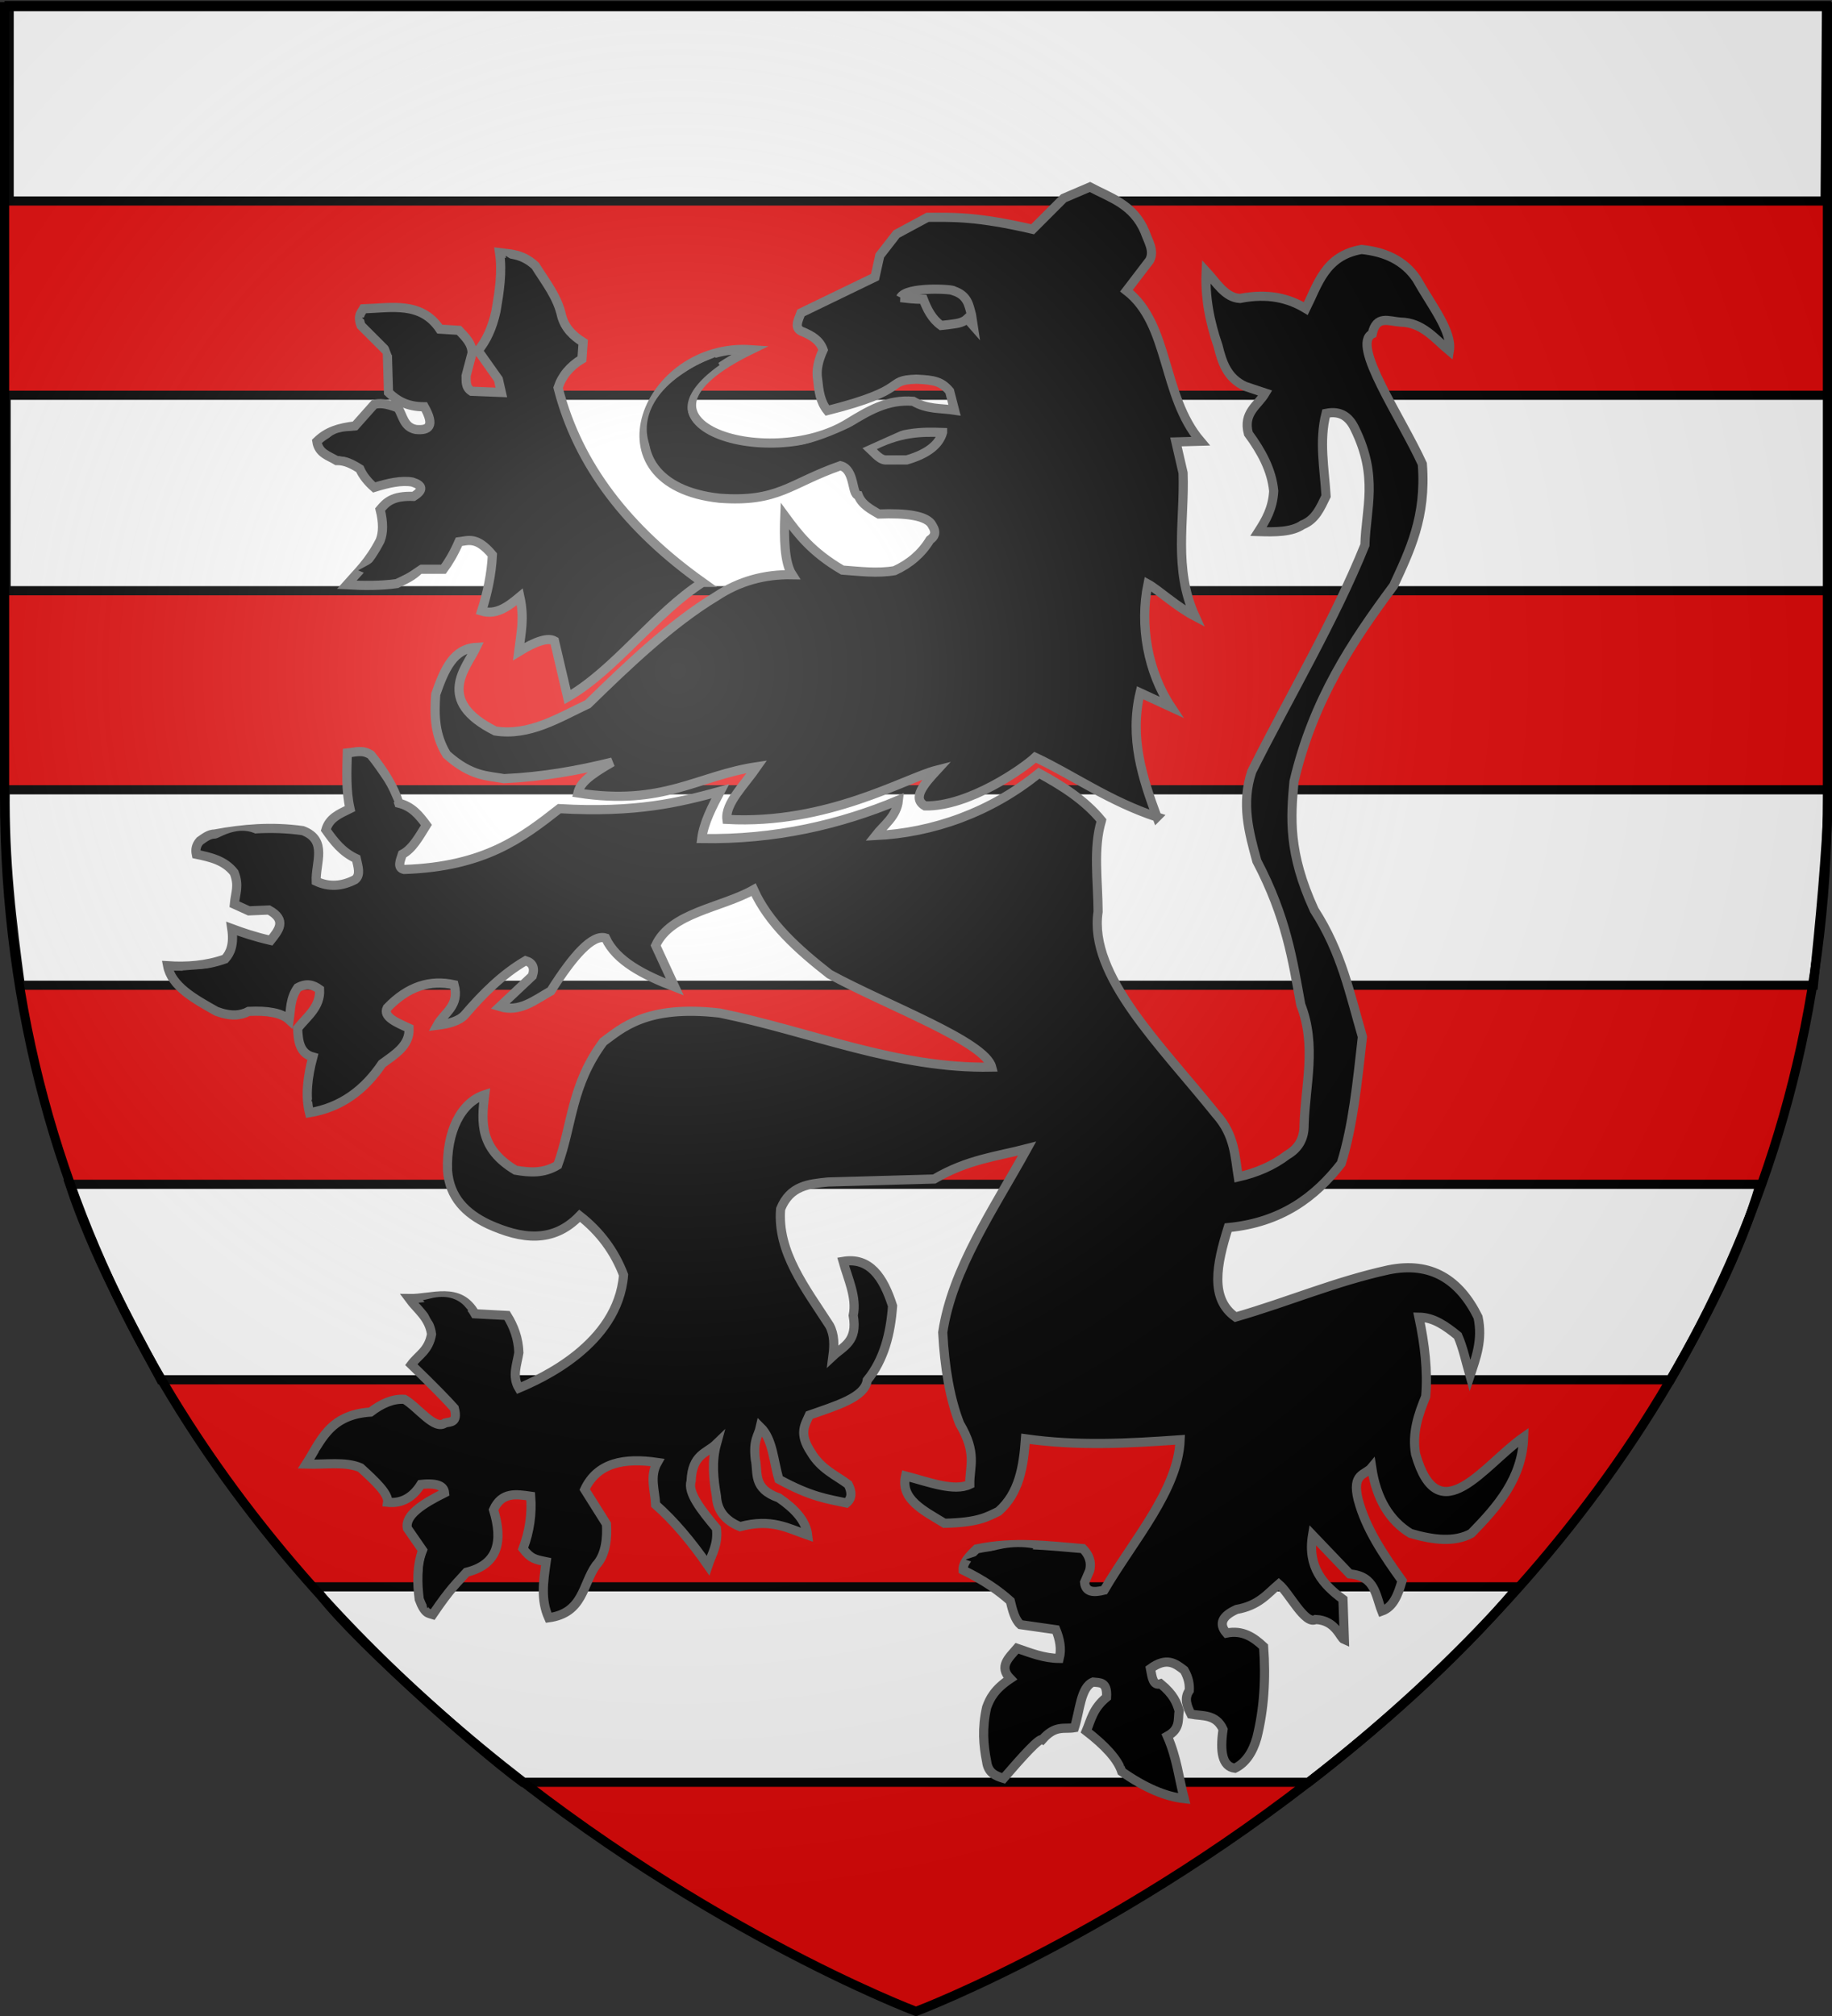
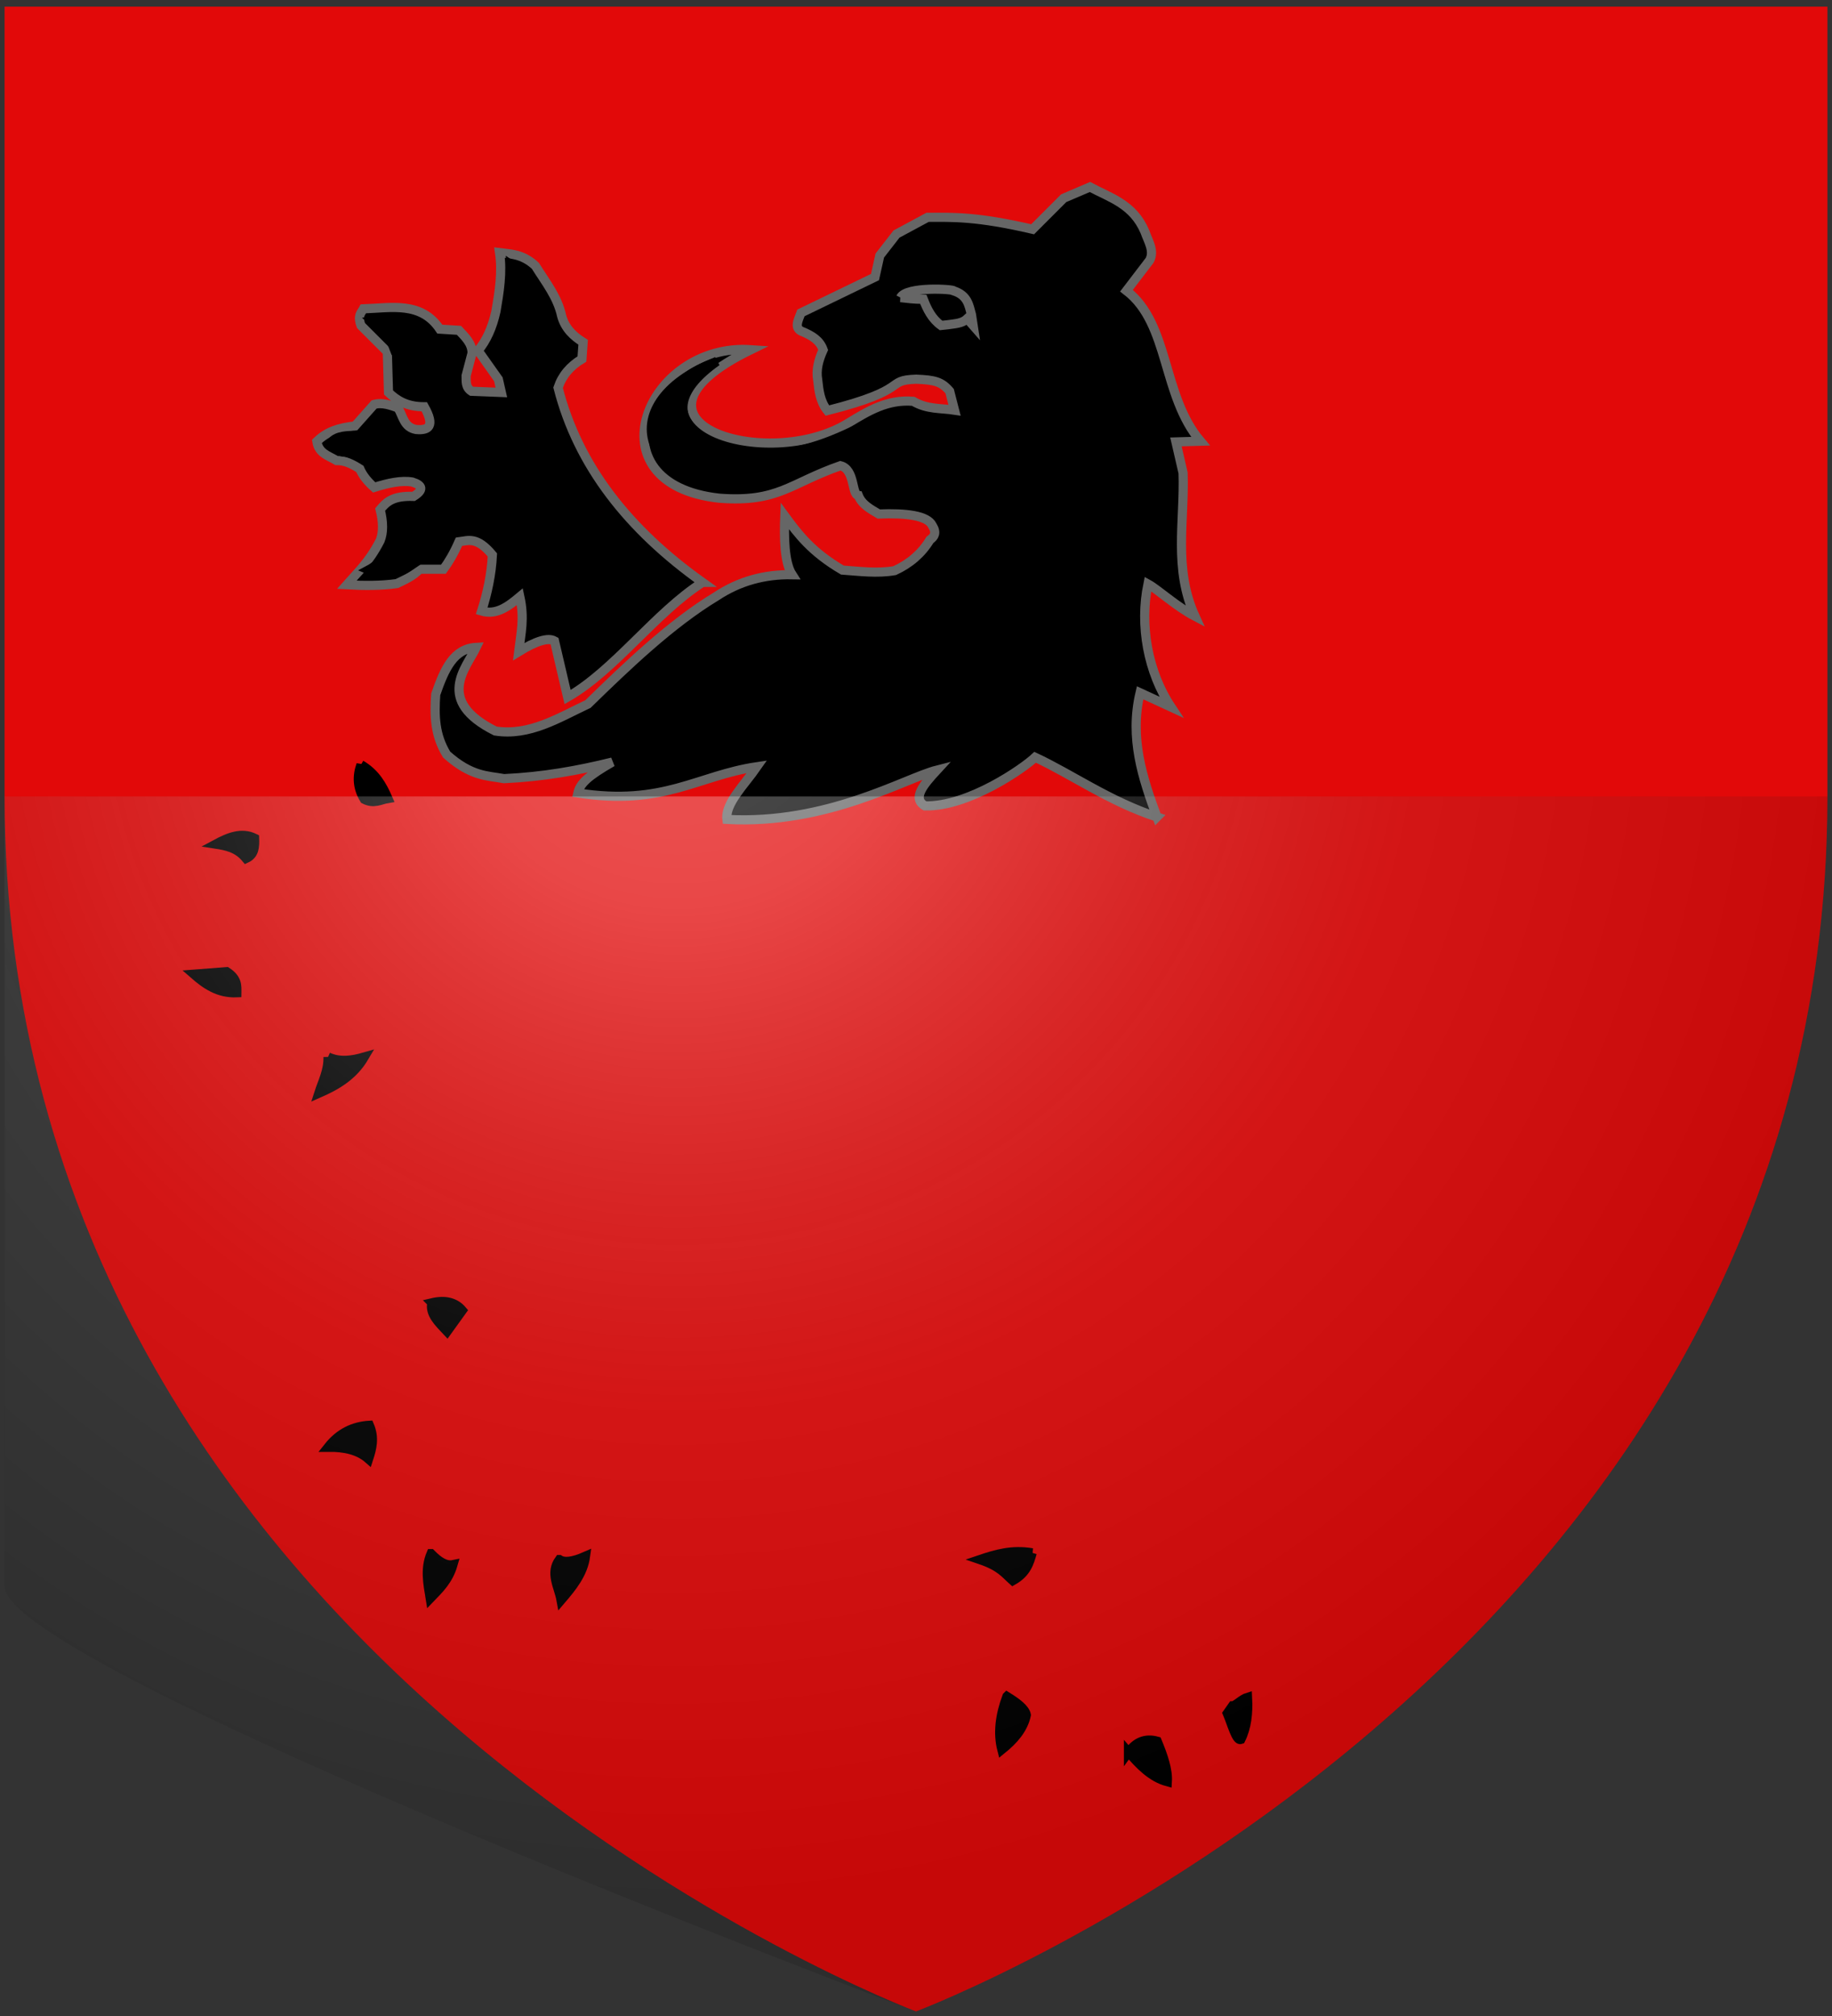
<svg xmlns="http://www.w3.org/2000/svg" xmlns:xlink="http://www.w3.org/1999/xlink" width="600" height="660" version="1.0">
  <rect width="100%" height="100%" fill="#333333" stroke="none" />
  <desc>Flag of Canton of Valais (Wallis)</desc>
  <defs>
    <radialGradient xlink:href="#b" id="c" cx="221.445" cy="226.331" r="300" fx="221.445" fy="226.331" gradientTransform="matrix(1.353 0 0 1.349 -77.63 -85.747)" gradientUnits="userSpaceOnUse" />
    <linearGradient id="b">
      <stop offset="0" style="stop-color:white;stop-opacity:.314" />
      <stop offset=".19" style="stop-color:white;stop-opacity:.251" />
      <stop offset=".6" style="stop-color:#6b6b6b;stop-opacity:.125" />
      <stop offset="1" style="stop-color:black;stop-opacity:.125" />
    </linearGradient>
  </defs>
  <g style="display:inline">
    <path d="M300 658.5s298.5-112.32 298.5-397.772V2.176H1.5v258.552C1.5 546.18 300 658.5 300 658.5" style="fill:#e20909;fill-opacity:1;fill-rule:evenodd;stroke:none;stroke-width:1px;stroke-linecap:butt;stroke-linejoin:miter;stroke-opacity:1" />
-     <path d="M3 1.812v63.991h594.748c0-1.552.45-63.99.45-63.99zM2 129.402v63.991h597v-63.99zM1.698 258.56c-.278 23.368 2.19 43.6 4.948 63.991h587.258c2.282-21.67 4.195-41.912 5.096-63.99zM22.856 387.719c7.551 22.763 19.148 44.066 29.83 63.99h494.417c10.682-18.573 22.729-41.227 29.38-63.99zM103.045 519.492c8.487 13.292 51.941 52.127 68.155 63.99h257.374c20.718-15.917 47.955-39.436 68.605-63.99z" style="fill:#fff;fill-opacity:1;fill-rule:evenodd;stroke:#000;stroke-width:3;stroke-linecap:butt;stroke-linejoin:miter;stroke-miterlimit:4;stroke-dasharray:none;stroke-opacity:1;display:inline" />
  </g>
  <g style="display:inline">
    <g style="opacity:1">
      <g style="opacity:1;display:inline">
        <path d="M0 0h600v660H0z" style="opacity:1;fill:none;fill-opacity:1;fill-rule:nonzero;stroke:none;stroke-width:7.56;stroke-linecap:round;stroke-linejoin:round;stroke-miterlimit:4;stroke-dasharray:none;stroke-opacity:1;display:inline" />
      </g>
    </g>
    <g style="fill:#000">
      <path d="M380.846 267.477c-4.724-12.768-9.044-25.844-5.523-40.673l10.168 4.693c-7.629-11.458-10.392-26.766-7.592-40.31 3.12 1.69 9.388 7.444 15.414 10.587-7.146-15.643-3.37-31.287-3.91-46.93l-2.347-10.168 8.05-.23c-12.672-14.895-10.08-38.381-24.247-49.276l7.593-9.94c1.657-3.128-.48-6.257-1.564-9.385-3.83-9.027-11.41-11.107-17.99-14.632l-8.604 3.681-10.168 10.169c-18.361-4.256-26.065-3.945-34.416-3.911l-10.168 5.475-5.475 7.04-1.565 7.039-24.247 11.733c-.909 2.475-2.545 5.193.782 6.257 2.708 1.218 5.314 2.572 6.487 5.838-1.49 3.269-2.382 6.537-1.794 9.805.39 3.524.74 7.058 3.162 10.074 27.732-6.99 18.517-9.924 29.103-10.27 6.05.25 8.251.768 10.95 3.912l1.598 6.224c-4.509-.692-9.017-.217-13.526-2.9-8.383-.72-14.777 3.18-21.119 7.04-26.5 16.585-80.44-.377-32.035-23.938-34.155-2.311-53.091 44.004-10.289 48.629 19.315 1.432 23.005-4.859 39.6-10.646 4.859 1.223 3.592 9.416 5.853 9.73 1.17 3.03 4.078 4.519 6.716 6.081 8.876-.35 15.953.477 17.531 3.777 1.524 2.456.613 3.696-.782 4.693-2.723 4.485-6.616 7.8-11.55 10.073-5.705.99-11.41.223-17.114-.182-10.105-5.904-14.527-11.808-18.867-17.713-.282 6.846-.184 15.246 2.394 19.23-9.004-.164-17.318 2.09-24.847 7.087-14.768 8.907-29.324 22.867-42.009 35.245-9.753 4.598-19.204 10.554-30.362 8.833-19.92-9.974-9.457-20.692-6.257-27.376-7.318.402-10.32 6.92-13.25 15.367-.471 7.149-.329 13.32 3.587 19.736 8.145 7.29 13.536 6.885 18.772 7.87 12.649-.574 24.296-2.65 35.475-5.428-7.977 4.567-10.563 7.006-11.275 10.12 28.11 4.367 39.119-5.715 58.663-8.603-4.071 5.864-10.493 12.065-9.844 17.255 32.894 1.793 58.324-13.495 68.783-16.15-4.299 4.66-8.279 9.24-3.91 11.733 14.247.3 32.228-12.306 36.074-15.92 11.912 5.542 24.376 14.48 39.89 19.555z" style="fill:#000;fill-opacity:1;fill-rule:evenodd;stroke:#666;stroke-width:3;stroke-linecap:butt;stroke-linejoin:miter;stroke-miterlimit:4;stroke-dasharray:none;stroke-opacity:1" transform="translate(-1.93)" />
-       <path d="M310.632 141.58c-6.87-.234-14.128-.278-24.052 5.085 1.763 1.618 3.634 4.173 5.867 3.91h6.453c7.317-2.146 10.66-5.286 11.732-8.994z" style="fill:#000;fill-opacity:1;fill-rule:evenodd;stroke:#666;stroke-width:3;stroke-linecap:butt;stroke-linejoin:miter;stroke-miterlimit:4;stroke-dasharray:none;stroke-opacity:1" transform="translate(-1.93)" />
      <path d="m303.593 136.497-11.733-.783c-11.463 5.974-22.527 11.842-35.98 12.906-21.352.932-44.577-12.411-19.163-30.309-36.586 14.24-23.11 45.222 15.643 40.673 25.053-10.488 34.157-14.992 51.233-22.487z" style="fill:#000;fill-opacity:1;fill-rule:evenodd;stroke:#000;stroke-width:3;stroke-linecap:butt;stroke-linejoin:miter;stroke-miterlimit:4;stroke-dasharray:none;stroke-opacity:1" transform="translate(-1.93)" />
      <path d="M232.024 190.662c-24.248-17.261-40.795-38.146-47.321-63.747 1.303-3.918 3.91-7.032 7.821-9.386l.391-5.475c-3.203-2.012-5.908-4.52-7.04-8.604-1.332-6.243-5.327-11.155-8.603-16.426-4.316-4.024-8.44-3.856-11.733-4.302.946 6.388-.075 12.776-1.173 19.164-1.18 5.336-3.122 9.655-5.866 12.905l6.648 9.386.978 4.302-9.777-.39c-2.048-1.33-1.701-3.258-1.76-5.085l1.956-7.43c-.015-3.187-2.277-5.25-4.302-7.431l-6.258-.391c-6.154-9.15-15.891-6.95-25.03-6.649-.726 1.36-2.02 2.15-.781 5.476l8.603 8.603.392 13.297c2.694 2.579 5.94 4.697 11.732 4.693 3.561 6.354 1.486 7.824-2.737 7.431-3.984-.724-4.24-4.43-5.867-7.04-4.18-1.65-6.22-1.587-7.821-1.173l-6.258 7.04c-5.464.665-9.136 1.812-12.515 5.084.61 4.011 3.903 4.67 6.453 6.257 2.865-.056 5.276 1.252 7.627 2.738.969 2.253 2.707 4.317 4.693 6.062 4.599-1.443 8.951-2.39 12.514-1.76 3.36 1.067 3.808 2.583.391 4.693-7.03-.256-9.015 2.01-10.95 4.302q1.564 6.256 0 10.168c-3.65 7.095-7.3 10.31-10.95 14.47 5.696.313 11.247.334 16.425-.391 2.623-1.273 5.31-2.416 7.43-4.693h7.822c1.695-2.314 3.39-5.122 5.085-8.995 3.09-.382 5.86-1.814 10.95 4.302-.319 6.412-1.64 12.49-3.52 18.38 4.835 1.42 8.704-1.506 12.515-4.692 1.551 7.139.373 11.777-.391 17.99q8.604-5.28 11.732-3.52l4.302 18.381c15.49-8.875 28.713-27.646 44.193-37.544z" style="fill:#000;fill-opacity:1;fill-rule:evenodd;stroke:#666;stroke-width:3;stroke-linecap:butt;stroke-linejoin:miter;stroke-miterlimit:4;stroke-dasharray:none;stroke-opacity:1" transform="translate(-1.93)" />
      <path d="M168.277 105.405c4.302-1.442 8.604-1.556 12.906-.39v-3.716c-2.939-6.445-6.904-11.35-11.928-14.666.383 6.435.682 12.849-.978 18.772zM140.706 108.925c-2.85 3.549-6.226 4.461-9.582 5.475-1.357-3.72-3.792-6.903-7.235-9.581 2.962-.674 5.987-1.253 9.973-.391 2.508.817 5.316.737 6.844 4.497zM118.023 142.558c-1.216 2.043-1.768 3.952-.391 5.476-2.543.073-5.085.41-7.627-2.542 1.382-2.592 4.58-2.913 8.018-2.934zM129.95 178.538c2.043 2.289 4.61 4.227 8.214 5.475-2.391 1.628-4.732 3.404-7.627 3.52-2.3.9-5.003.192-7.821-.978 3.752-2.002 5.524-4.994 7.235-8.017z" style="fill:#000;fill-opacity:1;fill-rule:evenodd;stroke:#000;stroke-width:3;stroke-linecap:butt;stroke-linejoin:miter;stroke-miterlimit:4;stroke-dasharray:none;stroke-opacity:1" transform="translate(-1.93)" />
-       <path d="M362.675 268.605c-5.559-6.74-12.843-11.324-20.464-15.486-15.806 12.813-34.631 19.508-53.52 20.43 2.581-3.317 6.92-6.247 7.486-11.58-18.934 7.91-40.278 12.98-64.42 12.558.683-5.162 3.362-10.324 6.084-15.486-13.513 3.66-27.446 7.139-52.704 5.693-12.187 9.535-24.44 19.031-50.884 19.91-2.34-.58-1.214-2.895-.553-4.977 3.34-1.756 5.534-5.805 7.872-9.564-2.284-3.106-4.681-6.098-9.011-7.157-1.637-5.281-4.934-10.562-9.174-15.844-2.83-1.755-4.879-.864-7.71-.586-.153 6.072-.477 12.145.878 18.218-3.711 1.824-6.762 3.082-7.905 6.96 2.604 3.67 5.306 7.267 9.955 9.403.545 2.559 1.556 5.304-.39 6.866-4.241 2.19-8.481 2.534-12.722.553-.285-5.95 3.9-13.48-4.424-16.592-10.18-1.41-19.62-.6-28.76 1.106-2.007.045-3.433 1.25-4.94 2.295-1.258 1.447-1.445 2.895-1.144 4.342 4.648.974 9.277 1.985 12.397 6.017 1.69 4.306.41 6.55.061 10.346l4.764 2.163 6.56-.275c6.007 3.319 3.178 6.637.553 9.956-5.534-1.29-9.242-2.581-12.72-3.872.766 5.123-.386 7.944-2.213 9.956-6.268 2.194-12.536 2.617-18.804 2.212 1.271 6.675 8.66 10.802 16.039 14.933 4.66 1.736 7.929 1.385 10.508 0 6.14-.303 10.783.463 13.274 2.765.516-3.502.307-7.005 2.766-10.508 3.013-1.665 5.211-.886 7.19.553.308 5.786-4.111 8.87-7.19 12.72.162 4.258.71 8.226 4.977 9.403-1.74 6.542-2.484 12.75-1.106 18.252 10.435-1.724 18.035-7.544 23.782-16.04 4.285-3.13 9.09-5.97 8.85-11.614-4.144-1.895-8.612-3.73-7.19-6.637 6.798-7.11 14.089-9.348 21.927-7.615 1.928 6.94-3.277 9.123-5.53 13.274 3.903-.482 7.217-1.407 9.044-3.447 5.985-6.987 12.371-13.304 19.911-17.698 2.224.668 3.115 2.225 2.212 4.977l-10.67 10.05c6.465 1.975 11.266-2.025 16.72-5.105 7.376-11.707 13.674-18.666 17.928-17.341 3.483 7.54 12.481 12.112 22.677 16.039l-6.28-13.598c4.995-10.832 21.315-12.226 32.079-18.252 4.838 10.79 14.372 19.445 24.888 27.654 18.845 10.268 50.891 22.001 53.096 30.42-31.081.63-59.39-11.682-89.046-17.699-24.13-2.798-32.131 5.033-38.162 9.403-10.628 14.4-10.039 26.93-14.933 40.374-4.61 2.805-9.218 2.456-13.827 1.66-11.708-7.013-11.242-15.622-10.084-24.694-7.694 2.475-12.605 11.926-12.168 24.889.698 8.734 5.945 13.969 13.402 17.503 10.818 4.896 21.123 6.333 29.867-2.765 6.61 5.155 11.42 11.595 14.38 19.357-1.817 22.92-27.501 34.205-34.291 37.057-2.303-3.872-.612-7.744 0-11.615-.144-4.63-1.647-8.58-3.872-12.168l-10.508-.553c-5.205-9.204-13.982-4.833-21.57-4.978 2.64 3.628 6.577 6.155 7.352 11.649-.94 5.44-4.308 6.831-6.637 9.955 7.667 7.434 11.613 11.518 14.09 14.28 1.303 4.955-1.344 4.375-3.029 4.849-3.4 2.536-8.847-5.154-13.274-7.743-3.71-.281-7.419 1.317-11.128 4.162-13.672.891-16.356 9.72-21.112 17.05 6.43.2 12.904-.963 17.86 1.201 4.703 4.29 9.252 8.533 8.85 11.29 4.717.488 8.267-1.65 10.9-5.854 5.91-.592 7.534.765 7.742 2.765-7.38 3.664-13.06 7.434-12.167 11.615l4.977 7.19c-1.912 5.346-1.78 10.693-1.106 16.04 1.838 4.925 3.085 4.537 4.425 4.977 5.988-8.827 7.99-10.347 11.061-13.827 10.355-2.55 12.027-10.108 8.85-20.464 2.684-5.933 7.453-5.09 12.167-4.424.45 5.726-.345 11.452-2.502 17.178 2.585 3.354 3.95 3.504 7.575 4.257-.906 6.491-1.855 12.373.816 18.353 11.412-1.548 11.056-10.942 15.486-17.146 3.393-3.595 3.704-9.42 3.447-13.536l-7.123-11.319c4.123-8.803 12.903-10.44 23.782-8.849-2.622 4.609-.756 9.218-.553 13.827 5.99 5.264 11.677 12.041 17.146 19.91 1.267-3.796 3.416-6.932 2.765-12.167-4.902-5.874-9.527-11.656-8.296-15.486.373-8.84 5.068-9.037 8.296-12.168-1.575 5.715-1.005 11.43 0 17.146.25 4.613 2.8 7.949 7.743 9.955 10.322-2.762 15.765.574 22.123 2.765-.535-4.633-4.186-8.574-9.402-12.167-8.762-3.082-6.728-8.187-7.743-12.721-.694-6.412.955-7.359 1.659-10.509 4.132 4.032 4.272 11.257 6.084 17.146 10.606 5.812 16.02 6.434 22.123 7.743 1.824-1.482 1.857-3.56.553-6.084-4.211-3.114-8.908-5.014-12.168-10.508-4.112-6.199-1.957-8.979-.553-12.168 8.838-3.126 18.176-5.778 18.967-11.42 5.554-6.833 7.63-15.317 8.296-24.335-3.011-9.419-7.486-16.045-16.201-14.575 1.662 5.9 4.549 11.799 3.318 17.698 1.545 8.558-3.271 10.118-6.637 13.274.464-3.527.5-6.946-1.106-9.955-7.845-12.166-17.186-23.999-16.04-38.163 3.108-7.744 9.333-8.214 15.487-8.849l34.81-.978c10.92-6.435 20.465-7.376 30.42-9.955-10.94 19.836-24.494 39.345-27.62 60.157.614 11.43 2.31 21.562 5.53 29.866 5.828 9.785 3.242 13.96 3.319 19.911-5.142 2.434-13.412-.764-21.017-2.765-1.788 7.644 5.964 11.36 12.72 15.486 11.215-.228 14.025-2.136 17.699-3.872 6.826-5.99 8.192-14.708 8.85-23.782 17.145 2.43 33.508 1.53 50.653.324-.637 16.408-15.266 32.816-24.888 49.224-3.397.835-6.116.768-6.408-2.536l1.66-3.872c.72-2.98-.335-5.25-2.213-7.19-11.335-.908-22.48-2.478-34.81.1-2.416 2.31-4.577 4.619-4.425 6.928 6.88 3.372 11.693 6.745 15.453 10.117.746 3.12 1.548 6.158 3.318 7.743l11.615 1.66c1.277 3.134 1.907 6.268 1.106 9.402-4.965-.037-9.364-1.776-13.827-3.318-2.562 3.037-6.151 5.917-2.212 9.955-5.17 3.458-6.684 6.458-7.744 9.402-1.543 6.826-1.043 12.425 0 17.699.494 3.868 2.999 4.72 5.531 5.53 6.188-7.161 11.681-13.28 12.721-12.72 4.297-4.866 7.164-3.296 10.508-3.872 1.758-5.41 1.99-13.26 6.084-14.933 2.171.268 4.753-.287 4.425 4.978-4.491 3.687-5.077 7.374-6.637 11.061 6.038 4.666 10.264 9.13 11.615 13.274 7.62 5.347 14.407 8.195 20.464 8.85-1.782-6.801-2.36-13.2-5.531-20.464 4.352-2.383 3.412-5.427 3.871-8.297-.818-2.604-1.697-5.225-6.084-8.849-2.524.823-2.804-2.281-3.318-4.978 5.393-3.91 8.21-1.636 11.062.554 1.439 2.507 1.778 4.648 1.659 6.637-1.799 2.58-.72 5.162.553 7.743 3.822.7 8.149-.111 10.508 4.977-1.076 7.317-.257 12.171 3.872 12.721 3.473-1.703 5.802-5.124 7.19-9.955 2.356-9.416 2.984-19.408 2.212-29.867-3.268-3.05-6.838-5.496-12.167-4.424-2.686-3.123-1.294-5.663 3.318-7.743 7.234-1.266 10.033-5.065 13.827-8.296 3.503 2.95 8.57 13.455 12.073 11.586 6.633.275 7.986 6.063 9.402 6.637l-.458-13.246c-6.507-4.813-11.7-10.53-9.955-21.017l12.167 12.721c8.394.67 8.494 7.082 10.509 12.168 3.838-1.368 5.366-5.507 6.637-9.956-6.094-8.477-11.877-17.044-14.38-26.547-2.145-8.73 2.307-7.934 4.424-10.509 1.563 10.403 5.944 17.424 12.721 21.57 7.521 2.21 14.466 2.98 19.91 0 8.64-8.863 16.702-18.052 17.146-31.525-12.874 8.981-27.847 31.89-35.397 5.53-1.174-6.92.9-12.911 3.319-18.804.716-8.374-.329-17.1-2.213-25.995 4.896.06 8.85 2.947 12.721 6.084 1.743 3.961 2.727 8.682 4 13.112 1.98-5.927 4.196-11.753 2.637-19.196-6.09-12.279-15.407-18.318-29.313-15.486-17.726 3.888-32.132 10.247-50.101 15.453-8.482-5.991-6.246-17.146-2.441-29.28 17.386-1.675 28.496-9.995 37.056-21.017 3.844-12.394 5.169-25.926 6.927-41.447-4.053-13.838-6.793-27.676-15.776-41.515-8.625-18.736-7.695-30.432-6.637-42.034 6.31-26.931 19.137-45.949 32.631-64.157 5.225-11.344 10.763-22.399 9.403-39.821-6.869-15.126-23.46-39.104-16.397-42.62 1.316-6.202 5.4-4.112 9.207-3.839 7.247.093 11.233 5.404 16.039 9.403 1.043-6.295-5.804-14.769-10.738-23.554-4.065-5.985-10.31-8.855-18.022-9.631-11.947 2.055-14.25 11.344-18.252 19.358-5.591-3.39-12.34-5.127-21.57-3.319-4.84-.259-7.677-5.192-11.061-8.85-.407 8.396 1.154 16.462 3.871 24.336 1.34 5.32 2.908 10.512 8.85 13.274l6.636 2.213c-2.388 4.061-7.367 6.396-5.53 13.273 4.293 5.832 7.633 11.936 8.296 18.805-.33 5.754-2.602 9.566-4.978 13.274 5.523.174 10.906.174 14.38-2.212 4.35-1.72 5.908-5.672 7.743-9.403-.546-9.033-2.342-18.067 0-27.1 4.891-.976 7.63 1.276 9.402 4.977 7.816 15.878 3.637 26.112 3.319 38.163-9.967 24.704-24.678 49.408-37.056 74.112-3.51 10.448-.943 19.884 1.659 29.313 9.708 18.48 11.731 32.567 14.38 47.012 5.256 13.497 1.494 26.242 1.106 39.268.074 4.688-1.956 7.874-5.53 9.956-4.543 3.468-9.933 5.806-16.04 7.19-1.103-6.822-1.124-13.643-7.19-20.464-18.009-22.48-41.876-45.367-38.715-66.37-.036-10.09-1.69-20.72 1.106-29.866z" style="fill:#000;fill-opacity:1;fill-rule:evenodd;stroke:#666;stroke-width:3;stroke-linecap:butt;stroke-linejoin:miter;stroke-miterlimit:4;stroke-dasharray:none;stroke-opacity:1" transform="translate(-1.93)" />
      <path d="M120.15 250.354c-1.352 3.78-1.225 7.558 1.106 11.338 3.149 1.61 5.265.124 7.743-.277-1.847-4.238-4.09-8.279-8.849-11.061zM72.585 276.348c4.24-2.283 8.48-4.017 12.721-1.935.092 2.719.035 5.364-2.765 6.637-2.848-3.45-6.385-4.145-9.956-4.702zM65.395 318.935c3.885 3.389 8.037 6.333 14.104 6.084.024-2.304.237-4.609-3.319-6.913zM109.365 346.036c.114 4.528-1.81 8.037-3.042 11.891 5.827-2.548 11.295-5.695 14.933-11.89-3.964 1.143-7.927 1.776-11.891 0zM143.38 426.51c-.829 3.63 2.242 6.482 4.977 9.401l4.978-6.913c-2.238-2.631-5.506-3.544-9.956-2.489zM122.915 466.607c-5.209.32-9.815 2.45-13.55 7.19 5.446-.072 10.037.997 13.274 3.872 1.122-3.43 2.051-6.908.276-11.062zM143.103 508.641c-2.061 4.886-1.075 9.771-.277 14.657 2.924-3.035 5.97-5.887 7.467-11.062-2.397.488-4.794-1.147-7.19-3.595zM185.137 510.577c1.5.988 4.126.852 8.572-1.106-.787 5.736-4.341 10.089-8.02 14.38-.793-4.425-3.778-8.85-.552-13.274zM339.999 508.365c-6.653-1.138-11.94.455-17.146 2.212 6.773 2.304 8.185 4.609 10.785 6.913 4.54-2.558 5.413-5.849 6.36-9.125zM331.702 555.376c-2.297 6.156-3.047 12.003-1.659 17.422 3.902-3.165 7.051-6.706 8.02-11.338-.364-2.028-3.072-4.056-6.36-6.084zM371.524 573.628c2.422-3.336 5.506-4.683 9.402-3.595 1.936 4.701 3.568 9.3 3.319 13.274-5.157-1.393-9.017-5.38-12.721-9.68zM403.88 560.907l1.733-2.467c.986.004 3.096-2.238 4.903-2.787.292 5.295-.294 10.005-2.212 13.827-1.475.531-2.95-5.072-4.425-8.573z" style="fill:#000;fill-opacity:1;fill-rule:evenodd;stroke:#000;stroke-width:3;stroke-linecap:butt;stroke-linejoin:miter;stroke-miterlimit:4;stroke-dasharray:none;stroke-opacity:1" transform="translate(-1.93)" />
      <path d="M296.858 97.428c1.913-3.779 17.562-2.77 17.422-2.213 4.61 1.511 4.96 4.727 5.808 7.743l.553 3.595-1.936-2.212c-1.66 1.567-3.93 1.608-6.084 1.936l-2.489.276c-3.053-2.219-4.556-5.323-5.807-8.572-3.275.012-5.151-.326-7.467-.553z" style="fill:#000;fill-opacity:1;fill-rule:evenodd;stroke:#666;stroke-width:3;stroke-linecap:butt;stroke-linejoin:miter;stroke-miterlimit:4;stroke-dasharray:none;stroke-opacity:1" transform="translate(-1.93)" />
    </g>
  </g>
  <g style="display:inline">
-     <path d="M300 658.5s298.5-112.32 298.5-397.772V2.176H1.5v258.552C1.5 546.18 300 658.5 300 658.5" style="opacity:1;fill:url(#c);fill-opacity:1;fill-rule:evenodd;stroke:none;stroke-width:1px;stroke-linecap:butt;stroke-linejoin:miter;stroke-opacity:1" />
+     <path d="M300 658.5s298.5-112.32 298.5-397.772H1.5v258.552C1.5 546.18 300 658.5 300 658.5" style="opacity:1;fill:url(#c);fill-opacity:1;fill-rule:evenodd;stroke:none;stroke-width:1px;stroke-linecap:butt;stroke-linejoin:miter;stroke-opacity:1" />
  </g>
  <g style="display:inline">
-     <path d="M300 658.5S1.5 546.18 1.5 260.728V2.176h597v258.552C598.5 546.18 300 658.5 300 658.5z" style="opacity:1;fill:none;fill-opacity:1;fill-rule:evenodd;stroke:#000;stroke-width:3;stroke-linecap:butt;stroke-linejoin:miter;stroke-miterlimit:4;stroke-dasharray:none;stroke-opacity:1" />
-   </g>
+     </g>
</svg>